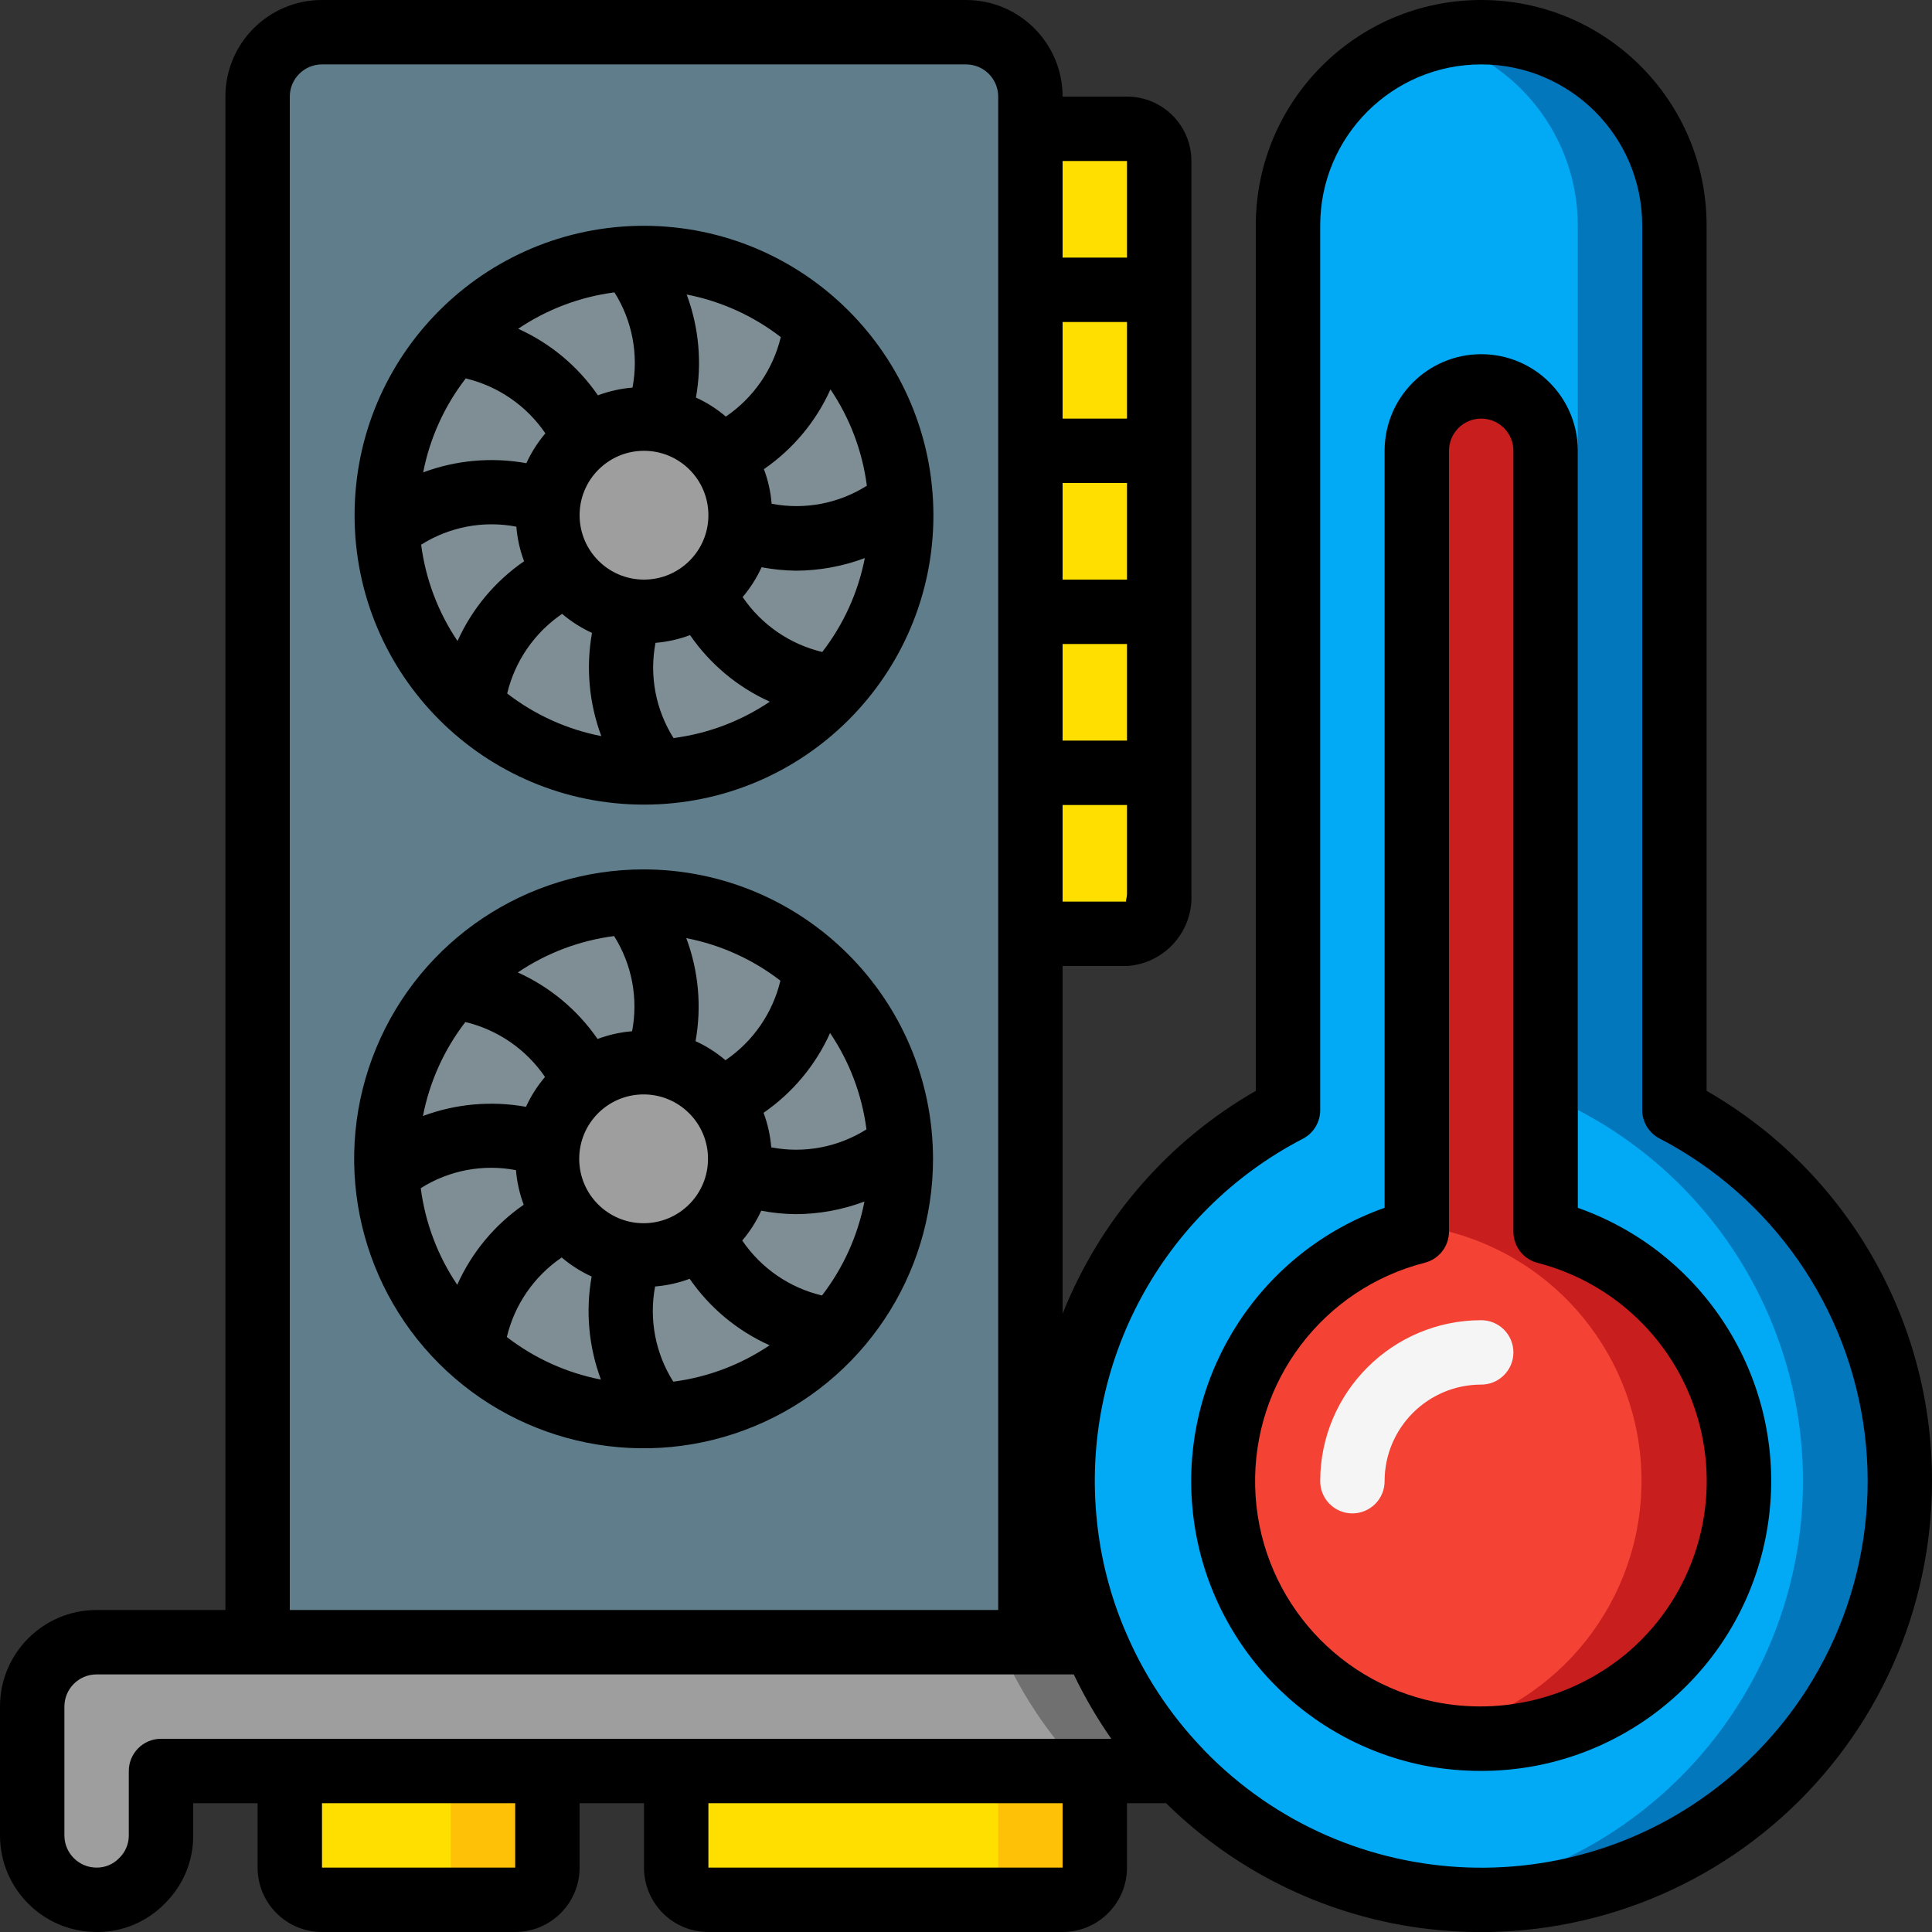
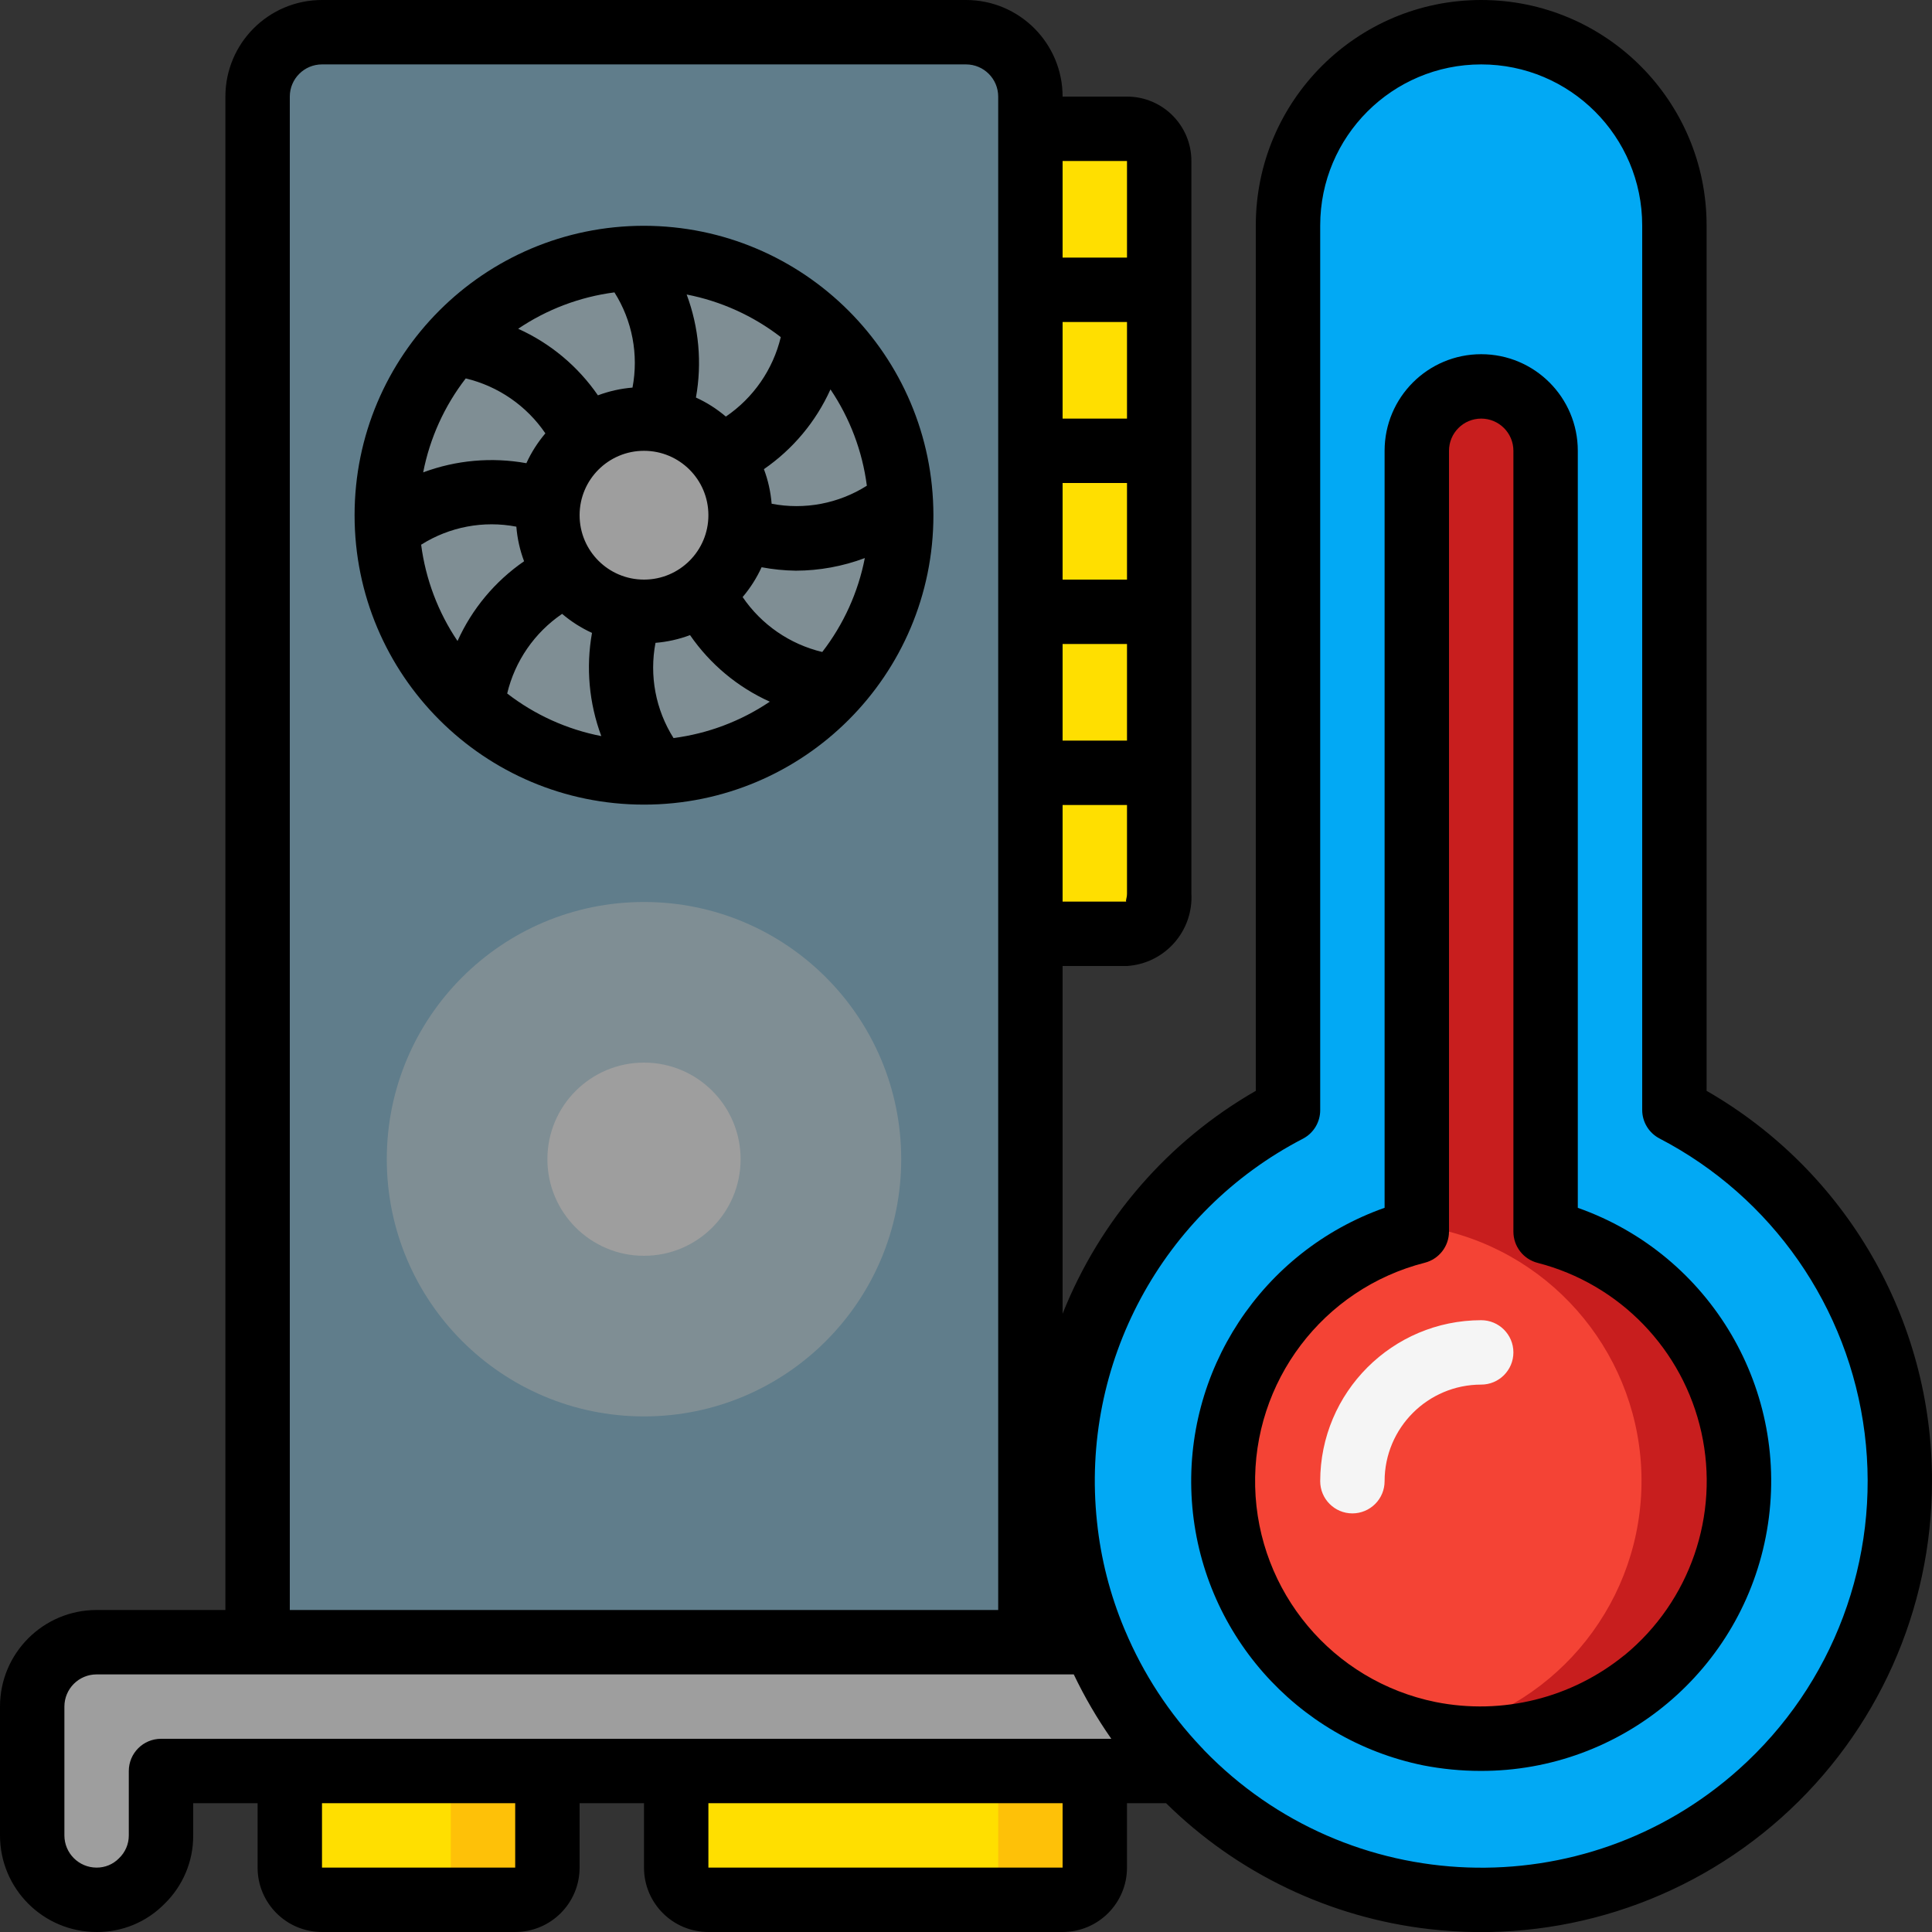
<svg xmlns="http://www.w3.org/2000/svg" height="512" viewBox="0 0 60 60" width="512">
  <rect x="0" y="0" width="60" height="60" fill="#333333" stroke="none" />
  <g id="Page-1" fill="none" fill-rule="evenodd">
    <g id="079---GPU-Temperature" fill-rule="nonzero">
      <path id="Shape" d="m59 46c-.011 6.187-4.382 11.51-10.449 12.723-6.067 1.214-12.149-2.017-14.541-7.723-.497-1.158-.814-2.386-.94-3.64-.563-5.313 2.187-10.429 6.93-12.89v-27.47c0-3.314 2.686-6 6-6 3.312.005 5.995 2.688 6 6v27.47c4.305 2.233 7.005 6.681 7 11.53z" fill="#02a9f4" />
-       <path id="Shape" d="m52 34.47v-27.47c.007-1.858-.851-3.613-2.32-4.749s-3.384-1.525-5.18-1.051c2.646.683 4.496 3.068 4.5 5.8v27.47c5.068 2.641 7.817 8.281 6.775 13.899s-5.631 9.898-11.308 10.546l.033.005c6.234.729 12.098-3.099 13.939-9.1 1.841-6-.869-12.459-6.439-15.35z" fill="#0377bc" />
      <path id="Shape" d="m54 46c-.002 4.157-3.187 7.62-7.33 7.968-4.142.348-7.861-2.534-8.557-6.632-.696-4.098 1.862-8.047 5.887-9.086v-24.25c0-1.105.895-2 2-2s2 .895 2 2v24.25c3.532.914 6 4.101 6 7.75z" fill="#f44335" />
      <path id="Shape" d="m48 38.25v-24.25c.004-.834-.513-1.582-1.294-1.874-.781-.292-1.661-.067-2.206.564.32.361.498.827.5 1.31v24.25c3.62.945 6.101 4.273 5.974 8.012s-2.828 6.89-6.504 7.588c4.253.845 8.404-1.852 9.361-6.081s-1.629-8.45-5.831-9.519z" fill="#c81e1e" />
      <path id="Shape" d="m-5 14h48c1.105 0 2 .895 2 2v20c0 1.105-.895 2-2 2h-48z" fill="#607d8b" transform="matrix(0 -1 1 0 -6 46)" />
      <path id="Shape" d="m12 53h3v8h-3c-.552 0-1-.448-1-1v-6c0-.552.448-1 1-1z" fill="#ffdf00" transform="matrix(0 -1 1 0 -44 70)" />
      <path id="Shape" d="m14 55v3c0 .552-.448 1-1 1h3c.552 0 1-.448 1-1v-3z" fill="#fec108" />
      <path id="Shape" d="m26.5 50.5h3v13h-3c-.552 0-1-.448-1-1v-11c0-.552.448-1 1-1z" fill="#ffdf00" transform="matrix(0 -1 1 0 -29.5 84.5)" />
      <path id="Shape" d="m31 55v3c0 .552-.448 1-1 1h3c.552 0 1-.448 1-1v-3z" fill="#fec108" />
      <path id="Shape" d="m36.64 55h-31.64v2c.003.531-.21 1.04-.59 1.41-.37.38-.879.593-1.41.59-1.103-.003-1.997-.897-2-2v-4c.003-1.103.897-1.997 2-2h31.01c.62 1.485 1.512 2.842 2.63 4z" fill="#9e9e9e" />
-       <path id="Shape" d="m34.01 51h-3c.62 1.485 1.512 2.842 2.63 4h3c-1.118-1.158-2.01-2.515-2.63-4z" fill="#707070" />
+       <path id="Shape" d="m34.01 51h-3h3c-1.118-1.158-2.01-2.515-2.63-4z" fill="#707070" />
      <path id="Shape" d="m36 5v22.75c.06.619-.383 1.173-1 1.25h-3v-25h3c.552 0 1 .448 1 1z" fill="#ffdf00" />
      <circle id="Oval" cx="20" cy="16" fill="#7f8e94" r="7.988" />
      <circle id="Oval" cx="20" cy="16" fill="#9e9e9e" r="3" />
      <circle id="Oval" cx="20" cy="36" fill="#7f8e94" r="7.988" />
      <circle id="Oval" cx="20" cy="36" fill="#9e9e9e" r="3" />
      <path id="Shape" d="m42 47c-.552 0-1-.448-1-1 .003-2.76 2.24-4.997 5-5 .552 0 1 .448 1 1s-.448 1-1 1c-1.657 0-3 1.343-3 3 0 .265-.105.52-.293.707s-.442.293-.707.293z" fill="#f5f5f5" />
      <g fill="#000">
        <path id="Shape" d="m53 33.877v-26.877c0-3.866-3.134-7-7-7s-7 3.134-7 7v26.877c-2.725 1.563-4.84 4.004-6 6.923v-10.8h2c1.171-.075 2.063-1.078 2-2.25v-22.75c0-1.105-.895-2-2-2h-2c0-1.657-1.343-3-3-3h-20c-1.657 0-3 1.343-3 3v47h-4c-1.657 0-3 1.343-3 3v4c0 1.657 1.343 3 3 3 .792.007 1.552-.308 2.107-.873.575-.558.898-1.326.893-2.127v-1h2v2c0 1.105.895 2 2 2h6c1.105 0 2-.895 2-2v-2h2v2c0 1.105.895 2 2 2h11c1.105 0 2-.895 2-2v-2h1.214c2.212 2.18 5.09 3.556 8.175 3.91 3.968.46 7.943-.797 10.925-3.454 2.982-2.657 4.687-6.461 4.686-10.456.012-5.004-2.66-9.631-7-12.123zm-20-13.877h2v3h-2zm2-2h-2v-3h2zm0-5h-2v-3h2zm-.017 15h-1.983v-3h2v2.75c0 .15-.059.241-.017.25zm.017-23v3h-2v-3zm-26-2c0-.552.448-1 1-1h20c.552 0 1 .448 1 1v47h-22zm-4 51c-.552 0-1 .448-1 1v2c.001.27-.111.528-.307.713-.182.186-.433.289-.693.287-.552 0-1-.448-1-1v-4c0-.552.448-1 1-1h30.347c.333.698.723 1.366 1.166 2zm11 4h-6v-2h6zm17 0h-11v-2h11zm21-3.052c-4.798 4.294-12.13 4.031-16.608-.595-.024-.03-.05-.058-.078-.085-1.004-1.055-1.807-2.284-2.372-3.626l-.026-.06c-.443-1.06-.729-2.179-.848-3.321-.524-4.907 2.017-9.632 6.4-11.9.33-.175.535-.518.532-.891v-27.47c0-2.761 2.239-5 5-5s5 2.239 5 5v27.47c0.0.373.208.715.539.887 3.497 1.819 5.877 5.239 6.369 9.15s-.969 7.814-3.908 10.441z" />
        <path id="Shape" d="m49 37.51v-23.51c0-1.657-1.343-3-3-3s-3 1.343-3 3v23.509c-3.816 1.348-6.264 5.077-5.985 9.114.28 4.038 3.219 7.393 7.185 8.202.586.114 1.183.172 1.78.172 4.389.012 8.147-3.143 8.894-7.468.747-4.325-1.735-8.558-5.874-10.019zm1.451 13.89c-1.64 1.337-3.792 1.872-5.867 1.458-3.199-.65-5.524-3.425-5.604-6.688s2.106-6.149 5.27-6.955c.44-.114.749-.51.75-.965v-24.25c0-.552.448-1 1-1s1 .448 1 1v24.25c-0.0.456.308.855.75.969 2.552.657 4.518 2.692 5.088 5.264.57 2.572-.353 5.247-2.388 6.921z" />
        <path id="Shape" d="m20 7.012c-4.964 0-8.988 4.024-8.988 8.988s4.024 8.988 8.988 8.988 8.988-4.024 8.988-8.988c-.007-4.961-4.027-8.981-8.988-8.988zm3.964 8.632c-.03-.367-.11-.729-.24-1.074.902-.622 1.617-1.478 2.067-2.477.604.895.991 1.92 1.13 2.991-.878.556-1.936.757-2.957.56zm-3.964 2.356c-1.105 0-2-.895-2-2s.895-2 2-2 2 .895 2 2-.895 2-2 2zm2.542-5.063c-.281-.239-.593-.438-.929-.591.193-1.073.093-2.178-.288-3.2 1.064.207 2.065.66 2.923 1.323-.242 1.006-.85 1.886-1.706 2.468zm-2.9-.9c-.367.03-.728.111-1.073.24-.622-.902-1.478-1.617-2.477-2.067.895-.604 1.919-.991 2.99-1.13.555.879.755 1.935.561 2.956zm-2.185 7.027c.281.239.593.438.928.591-.192 1.075-.092 2.182.289 3.205-1.064-.207-2.065-.66-2.923-1.323.241-1.009.85-1.891 1.707-2.474zm2.9.9c.367-.03.728-.111 1.073-.24.622.902 1.478 1.617 2.477 2.067-.895.604-1.919.991-2.99 1.13-.555-.879-.755-1.936-.56-2.957zm-5.893-8.212c1.008.241 1.89.849 2.473 1.706-.238.281-.437.592-.59.927-1.075-.194-2.182-.096-3.205.285.207-1.062.66-2.062 1.322-2.918zm-1.385 5.164c.879-.555 1.936-.756 2.957-.56.029.367.11.729.24 1.074-.902.622-1.617 1.478-2.067 2.477-.604-.895-.991-1.92-1.13-2.991zm12.457 3.332c-1.008-.241-1.89-.849-2.473-1.706.238-.28.436-.592.589-.926.351.066.707.102 1.064.107.732-.002 1.457-.135 2.142-.392-.207 1.062-.66 2.061-1.322 2.917z" />
-         <path id="Shape" d="m19.988 27c-3.636 0-6.914 2.19-8.305 5.549-1.391 3.359-.622 7.225 1.949 9.796 2.571 2.571 6.438 3.34 9.796 1.948 3.359-1.392 5.549-4.67 5.548-8.305-.007-4.962-4.027-8.982-8.989-8.988zm3.964 8.632c-.029-.367-.11-.728-.239-1.073.902-.622 1.616-1.479 2.066-2.478.605.896.991 1.92 1.13 2.992-.879.555-1.936.755-2.957.559zm-3.964 2.356c-1.105 0-2-.895-2-2s.895-2 2-2 2 .895 2 2-.895 2-2 2zm2.542-5.062c-.281-.239-.593-.439-.929-.592.193-1.073.094-2.179-.288-3.2 1.064.207 2.065.659 2.923 1.322-.241 1.007-.85 1.888-1.706 2.47zm-2.9-.9c-.367.03-.728.111-1.072.24-.622-.901-1.479-1.616-2.477-2.066.895-.604 1.919-.991 2.99-1.13.554.878.754 1.934.56 2.954zm-2.185 7.027c.281.239.594.438.929.591-.192 1.073-.093 2.178.288 3.2-1.064-.207-2.064-.66-2.922-1.322.241-1.007.849-1.889 1.706-2.471zm2.9.9c.367-.03.728-.11 1.073-.239.623.902 1.482 1.616 2.482 2.065-.895.604-1.919.991-2.99 1.13-.556-.878-.758-1.935-.565-2.957zm-5.893-8.213c1.008.241 1.89.849 2.474 1.706-.239.28-.438.592-.591.927-1.073-.193-2.178-.095-3.2.285.206-1.062.657-2.061 1.317-2.918zm-1.385 5.16c.879-.556 1.936-.756 2.957-.56.03.367.111.729.24 1.074-.902.624-1.616 1.484-2.064 2.486-.606-.898-.994-1.925-1.133-3zm12.458 3.332c-1.009-.24-1.891-.849-2.474-1.706.238-.28.437-.592.59-.926.351.066.706.102 1.063.107.732-.002 1.457-.135 2.142-.392-.207 1.063-.659 2.063-1.321 2.921z" />
      </g>
    </g>
  </g>
</svg>